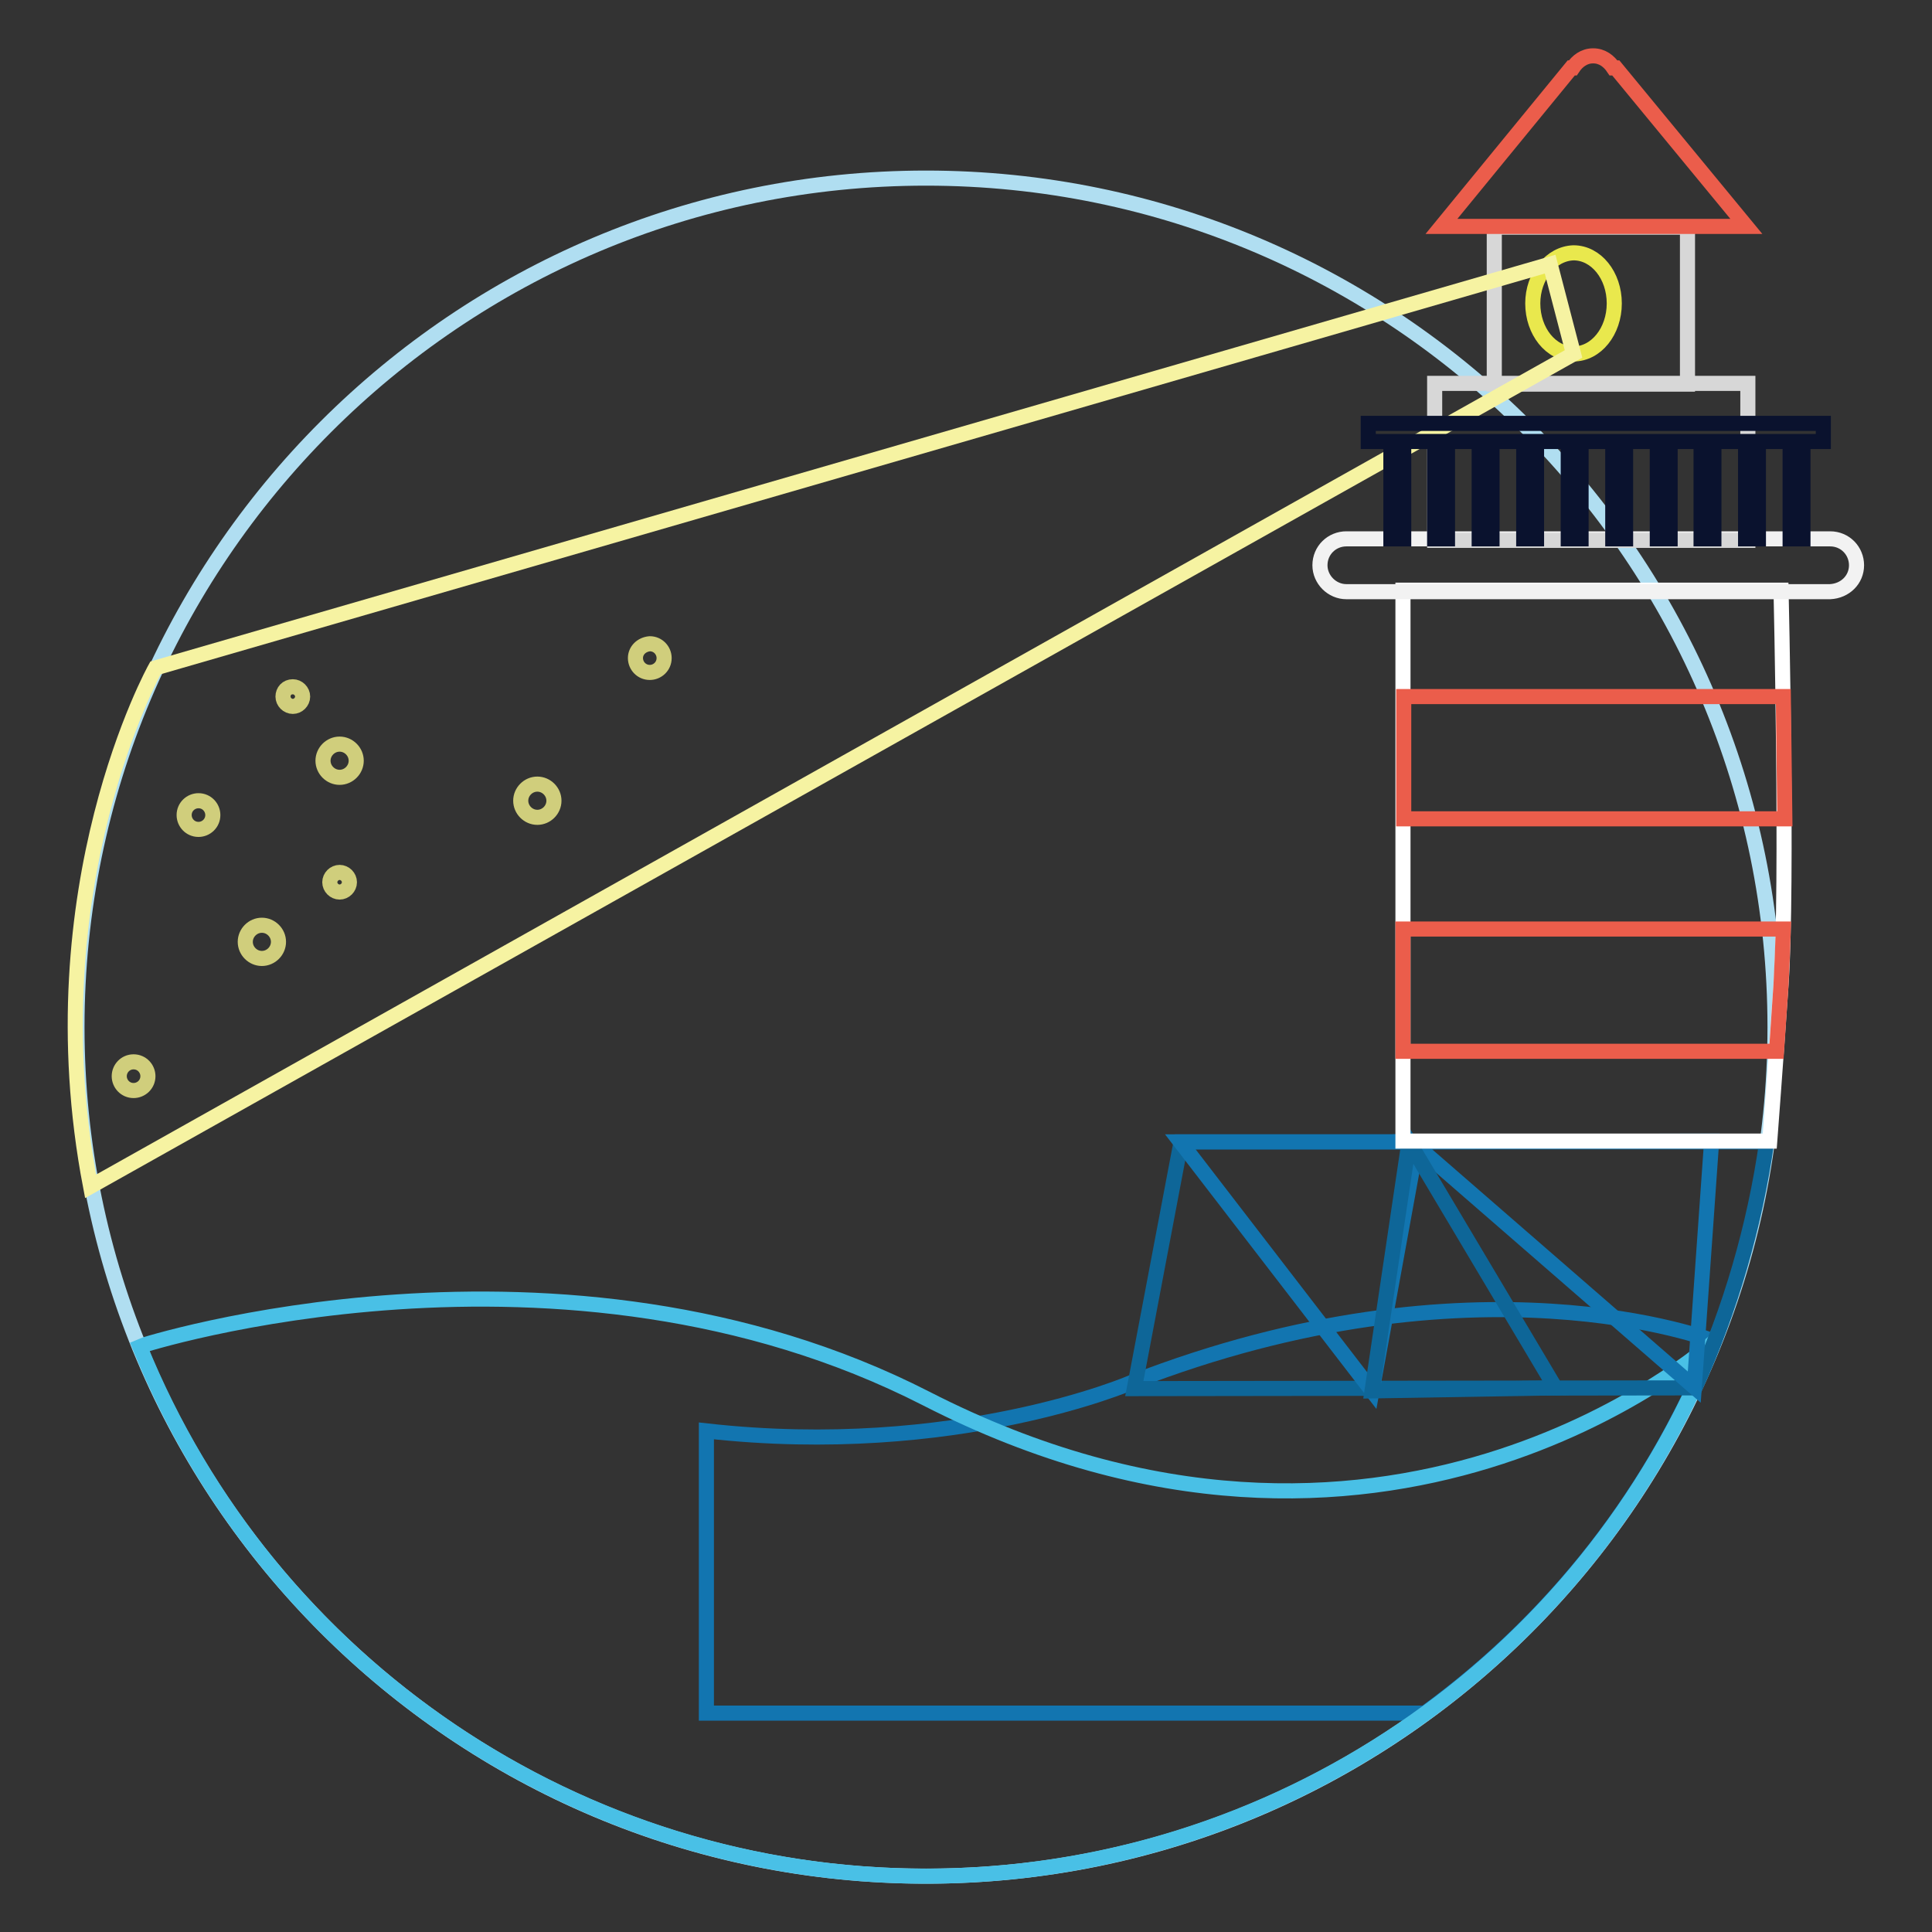
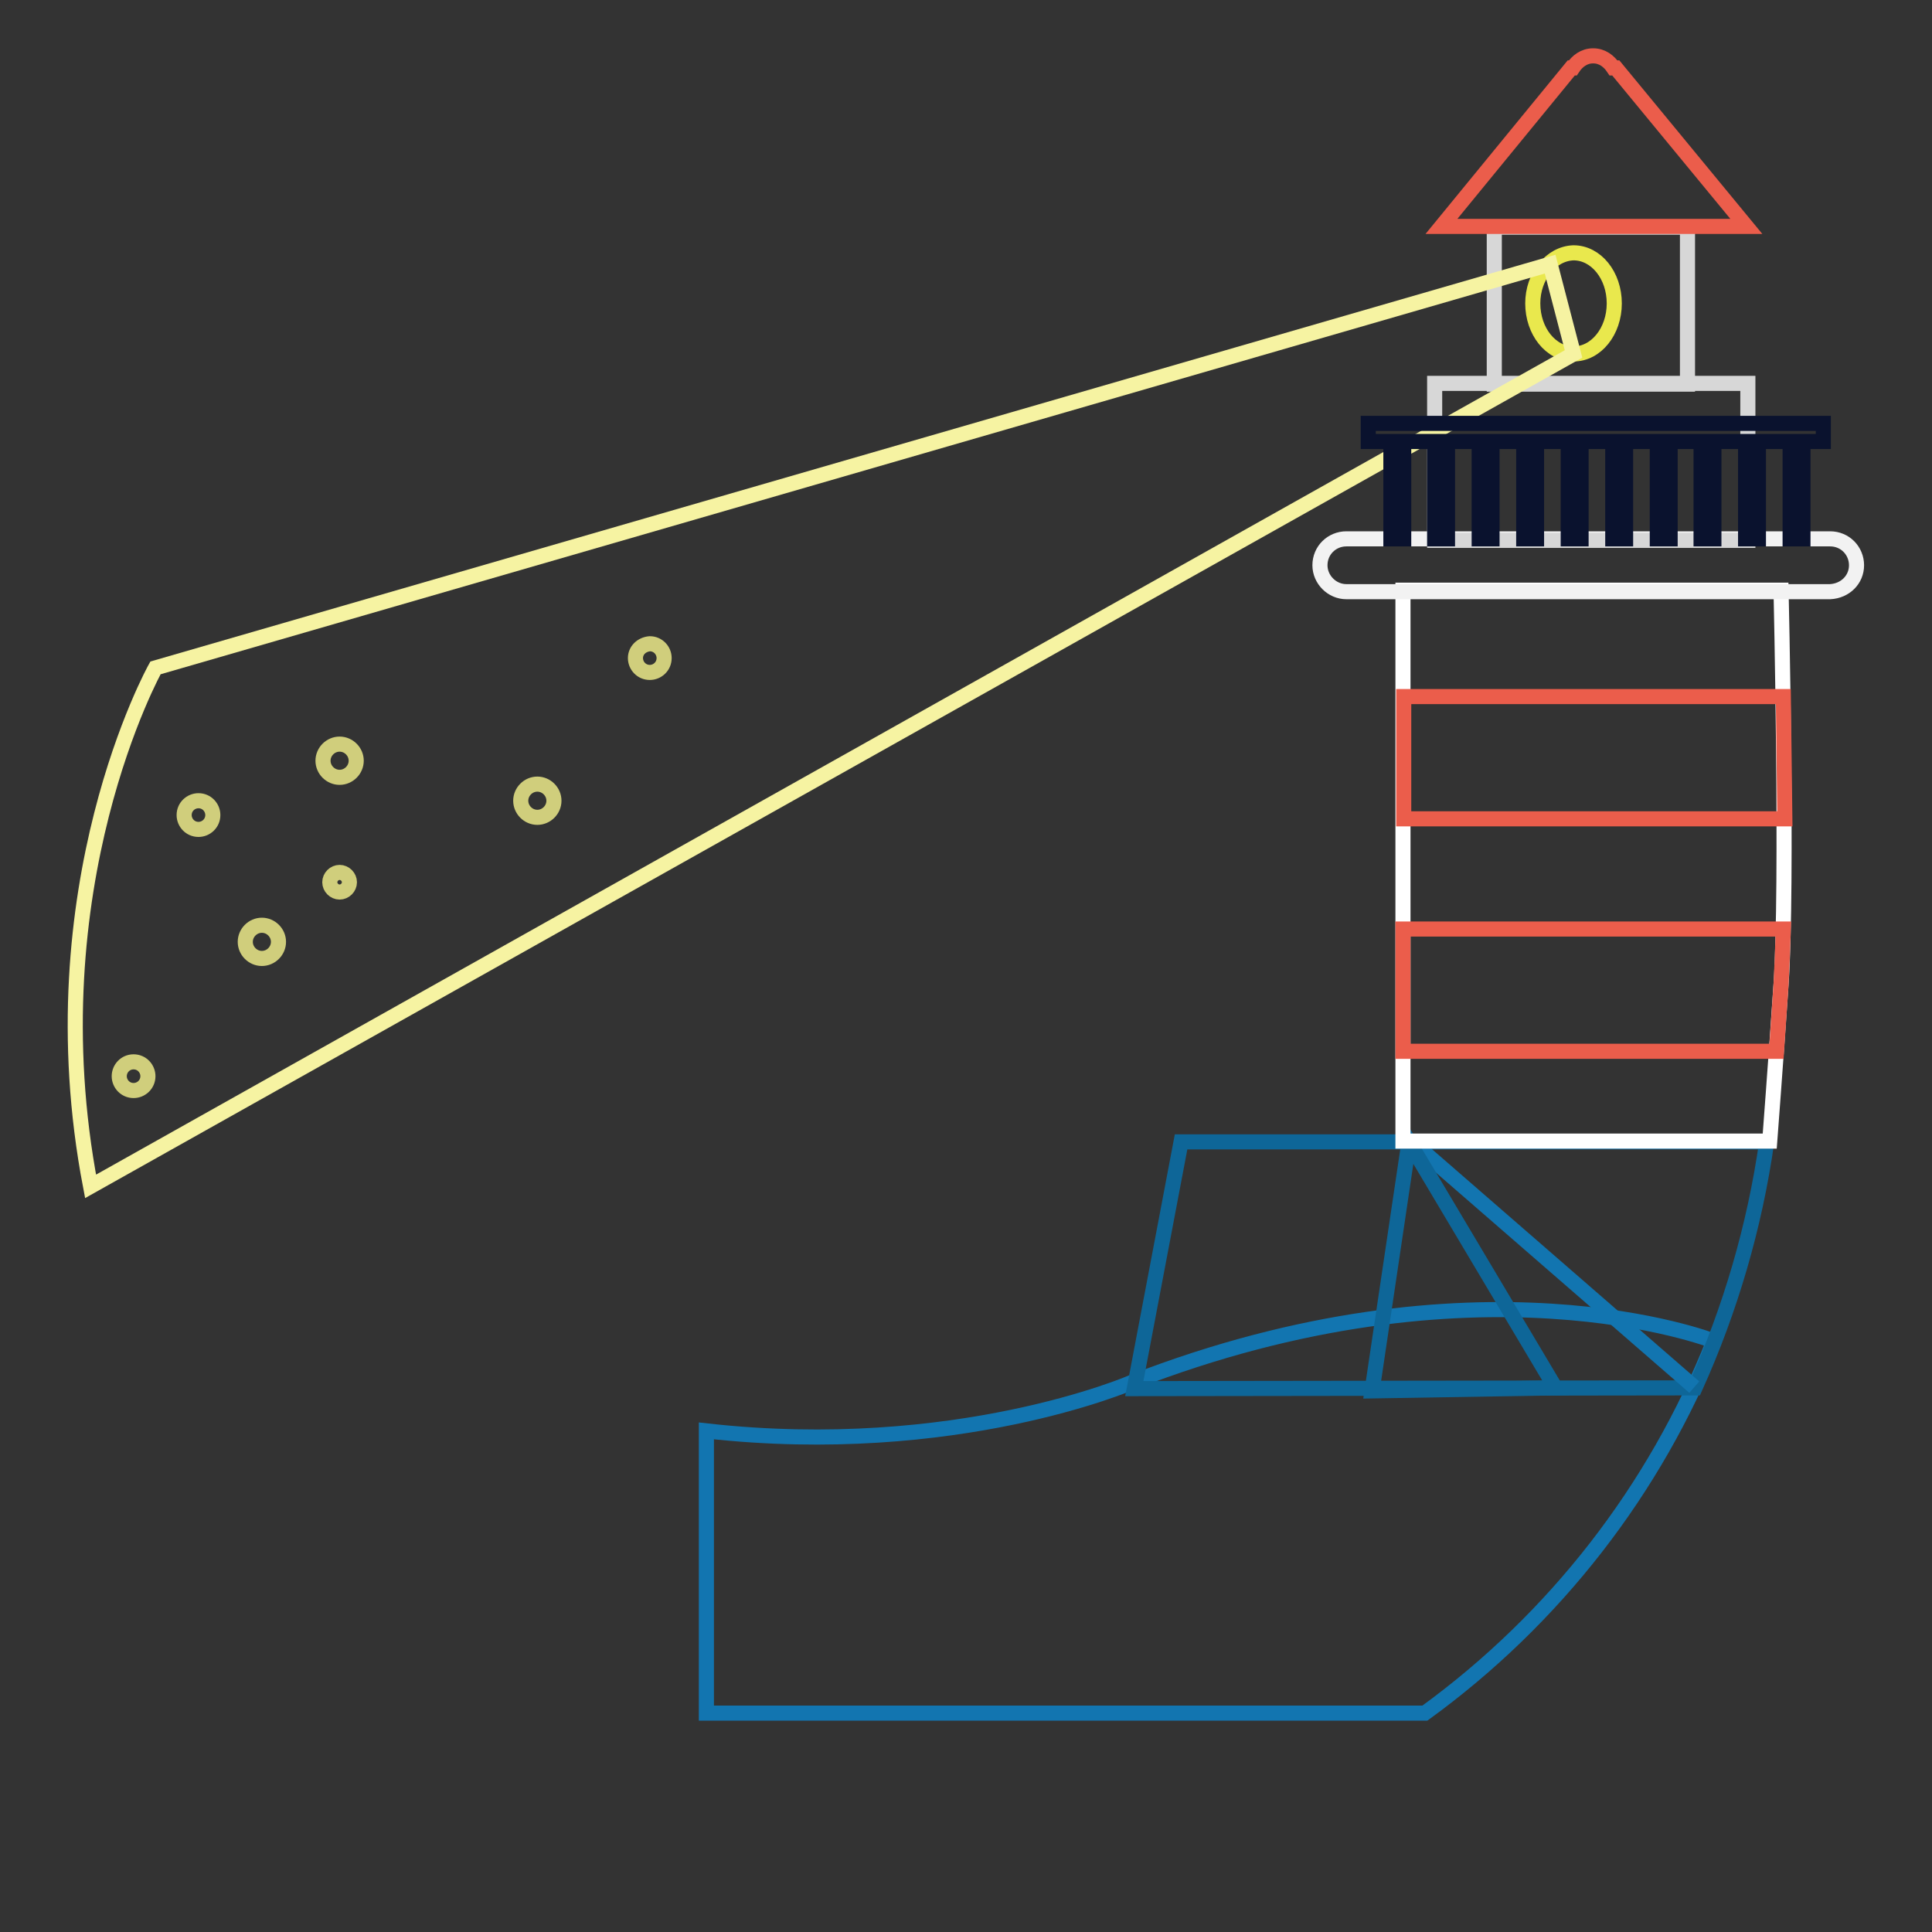
<svg xmlns="http://www.w3.org/2000/svg" version="1.1" x="0px" y="0px" viewBox="0 0 256 256" enable-background="new 0 0 256 256" xml:space="preserve">
  <rect x="0" y="0" width="256" height="256" fill="#333333" stroke="none" />
  <g>
-     <path stroke-width="2" fill-opacity="0" stroke="#b0def1" d="M10.2,136.1c0,62.1,50.4,112.5,112.5,112.5s112.5-50.4,112.5-112.5c0-62.1-50.4-112.5-112.5-112.5 S10.2,74,10.2,136.1z" />
    <path stroke-width="2" fill-opacity="0" stroke="#1275b0" d="M149.9,183.2c0,0-23.3,10.1-56.3,6.4V227h95.2c17.2-12.5,30.5-29.6,38.3-49.3 C226.8,177.6,195.6,165.4,149.9,183.2z" />
-     <path stroke-width="2" fill-opacity="0" stroke="#49c0e6" d="M122.7,185.3c-48.3-24.7-103.8-7.1-104.2-6.9c17.2,42.4,58.4,70.2,104.2,70.2c46,0,87.4-28.1,104.4-70.8 C226,178.8,183.2,216.3,122.7,185.3z" />
    <path stroke-width="2" fill-opacity="0" stroke="#0e6698" d="M234.1,151.3h-77.6l-6.2,32.7l74.3-0.1C229.3,173.5,232.5,162.5,234.1,151.3L234.1,151.3z" />
-     <path stroke-width="2" fill-opacity="0" stroke="#1275b0" d="M156.4,151.3l25.4,33l6-33L156.4,151.3z" />
-     <path stroke-width="2" fill-opacity="0" stroke="#1275b0" d="M187.1,151.3l37.4,32.5l2.3-32.6L187.1,151.3z" />
+     <path stroke-width="2" fill-opacity="0" stroke="#1275b0" d="M187.1,151.3l37.4,32.5L187.1,151.3z" />
    <path stroke-width="2" fill-opacity="0" stroke="#0e6698" d="M186.7,151.3l-4.9,33l24.3-0.4L186.7,151.3z" />
    <path stroke-width="2" fill-opacity="0" stroke="#ffffff" d="M236,78.2h-50.1v73h48.6c0,0,0.8-10.5,1.5-20.8C236.9,117.4,236,78.2,236,78.2L236,78.2z" />
    <path stroke-width="2" fill-opacity="0" stroke="#f2f2f2" d="M246,74.9c0-1.9-1.5-3.5-3.5-3.5h-64.1c-1.9,0-3.5,1.5-3.5,3.5c0,1.9,1.6,3.5,3.5,3.5h64.1 C244.5,78.3,246,76.8,246,74.9z" />
    <path stroke-width="2" fill-opacity="0" stroke="#d7d7d7" d="M190.1,50.8h41.5v20.8h-41.5V50.8z" />
    <path stroke-width="2" fill-opacity="0" stroke="#d7d7d7" d="M198,30.1h25.6v20.8H198V30.1z" />
    <path stroke-width="2" fill-opacity="0" stroke="#e9e84d" d="M203.1,40.2c0,3.7,2.4,6.7,5.4,6.7c3,0,5.4-3,5.4-6.7s-2.4-6.7-5.4-6.7C205.5,33.6,203.1,36.6,203.1,40.2z" />
    <path stroke-width="2" fill-opacity="0" stroke="#f6f3a2" d="M205.4,35L20.6,88.5c0,0-16.2,29-8.6,68.7L208.5,46.9L205.4,35L205.4,35z" />
    <path stroke-width="2" fill-opacity="0" stroke="#d0ce7c" d="M42.8,100.8c0,1.2,1,2.2,2.2,2.2s2.2-1,2.2-2.2s-1-2.2-2.2-2.2S42.8,99.6,42.8,100.8z" />
    <path stroke-width="2" fill-opacity="0" stroke="#d0ce7c" d="M32.5,124.8c0,1.2,1,2.2,2.2,2.2c1.2,0,2.2-1,2.2-2.2s-1-2.2-2.2-2.2C33.5,122.6,32.5,123.6,32.5,124.8z" />
    <path stroke-width="2" fill-opacity="0" stroke="#d0ce7c" d="M69,106.1c0,1.2,1,2.2,2.2,2.2s2.2-1,2.2-2.2s-1-2.2-2.2-2.2S69,104.9,69,106.1z" />
    <path stroke-width="2" fill-opacity="0" stroke="#d0ce7c" d="M84.2,87.2c0,1,0.8,1.9,1.9,1.9c1,0,1.9-0.8,1.9-1.9c0,0,0,0,0,0c0-1-0.8-1.9-1.9-1.9 C85,85.4,84.2,86.2,84.2,87.2C84.2,87.2,84.2,87.2,84.2,87.2z" />
-     <path stroke-width="2" fill-opacity="0" stroke="#d0ce7c" d="M37.5,92.3c0,0.7,0.6,1.3,1.3,1.3c0.7,0,1.3-0.6,1.3-1.3c0-0.7-0.6-1.3-1.3-1.3C38,91,37.5,91.6,37.5,92.3z " />
    <path stroke-width="2" fill-opacity="0" stroke="#d0ce7c" d="M43.7,116.9c0,0.7,0.6,1.3,1.3,1.3c0.7,0,1.3-0.6,1.3-1.3c0-0.7-0.6-1.3-1.3-1.3 C44.3,115.6,43.7,116.2,43.7,116.9z" />
    <path stroke-width="2" fill-opacity="0" stroke="#d0ce7c" d="M24.4,108c0,1,0.8,1.9,1.9,1.9c1,0,1.9-0.8,1.9-1.9c0,0,0,0,0,0c0-1-0.8-1.9-1.9-1.9 C25.3,106.1,24.4,106.9,24.4,108C24.4,108,24.4,108,24.4,108z" />
    <path stroke-width="2" fill-opacity="0" stroke="#d0ce7c" d="M15.8,142.6c0,1,0.8,1.9,1.9,1.9c1,0,1.9-0.8,1.9-1.9v0c0-1-0.8-1.9-1.9-1.9 C16.6,140.7,15.8,141.6,15.8,142.6C15.8,142.6,15.8,142.6,15.8,142.6z" />
    <path stroke-width="2" fill-opacity="0" stroke="#0a122e" d="M181.3,56.1h60.3v2.4h-60.3V56.1z M184.3,58.5h1.7v12.9h-1.7V58.5z M190.1,58.5h1.7v12.9h-1.7V58.5z  M196,58.5h1.7v12.9H196V58.5z M201.9,58.5h1.7v12.9h-1.7V58.5z M207.8,58.5h1.7v12.9h-1.7V58.5z M213.7,58.5h1.7v12.9h-1.7V58.5z  M219.6,58.5h1.7v12.9h-1.7V58.5z M225.4,58.5h1.7v12.9h-1.7V58.5z M231.3,58.5h1.7v12.9h-1.7V58.5z M237.2,58.5h1.7v12.9h-1.7 V58.5z" />
    <path stroke-width="2" fill-opacity="0" stroke="#eb5d4b" d="M214.1,9h-0.3c-0.6-0.9-1.5-1.6-2.7-1.6S209,8.1,208.4,9h-0.2l-17.2,21h40.4L214.1,9z M236.3,92.3h-50.3 v16.2h50.5L236.3,92.3L236.3,92.3z M236,130.4c0.1-1.9,0.2-4.4,0.3-7.3h-50.4v16.2h49.5L236,130.4L236,130.4z" />
  </g>
</svg>